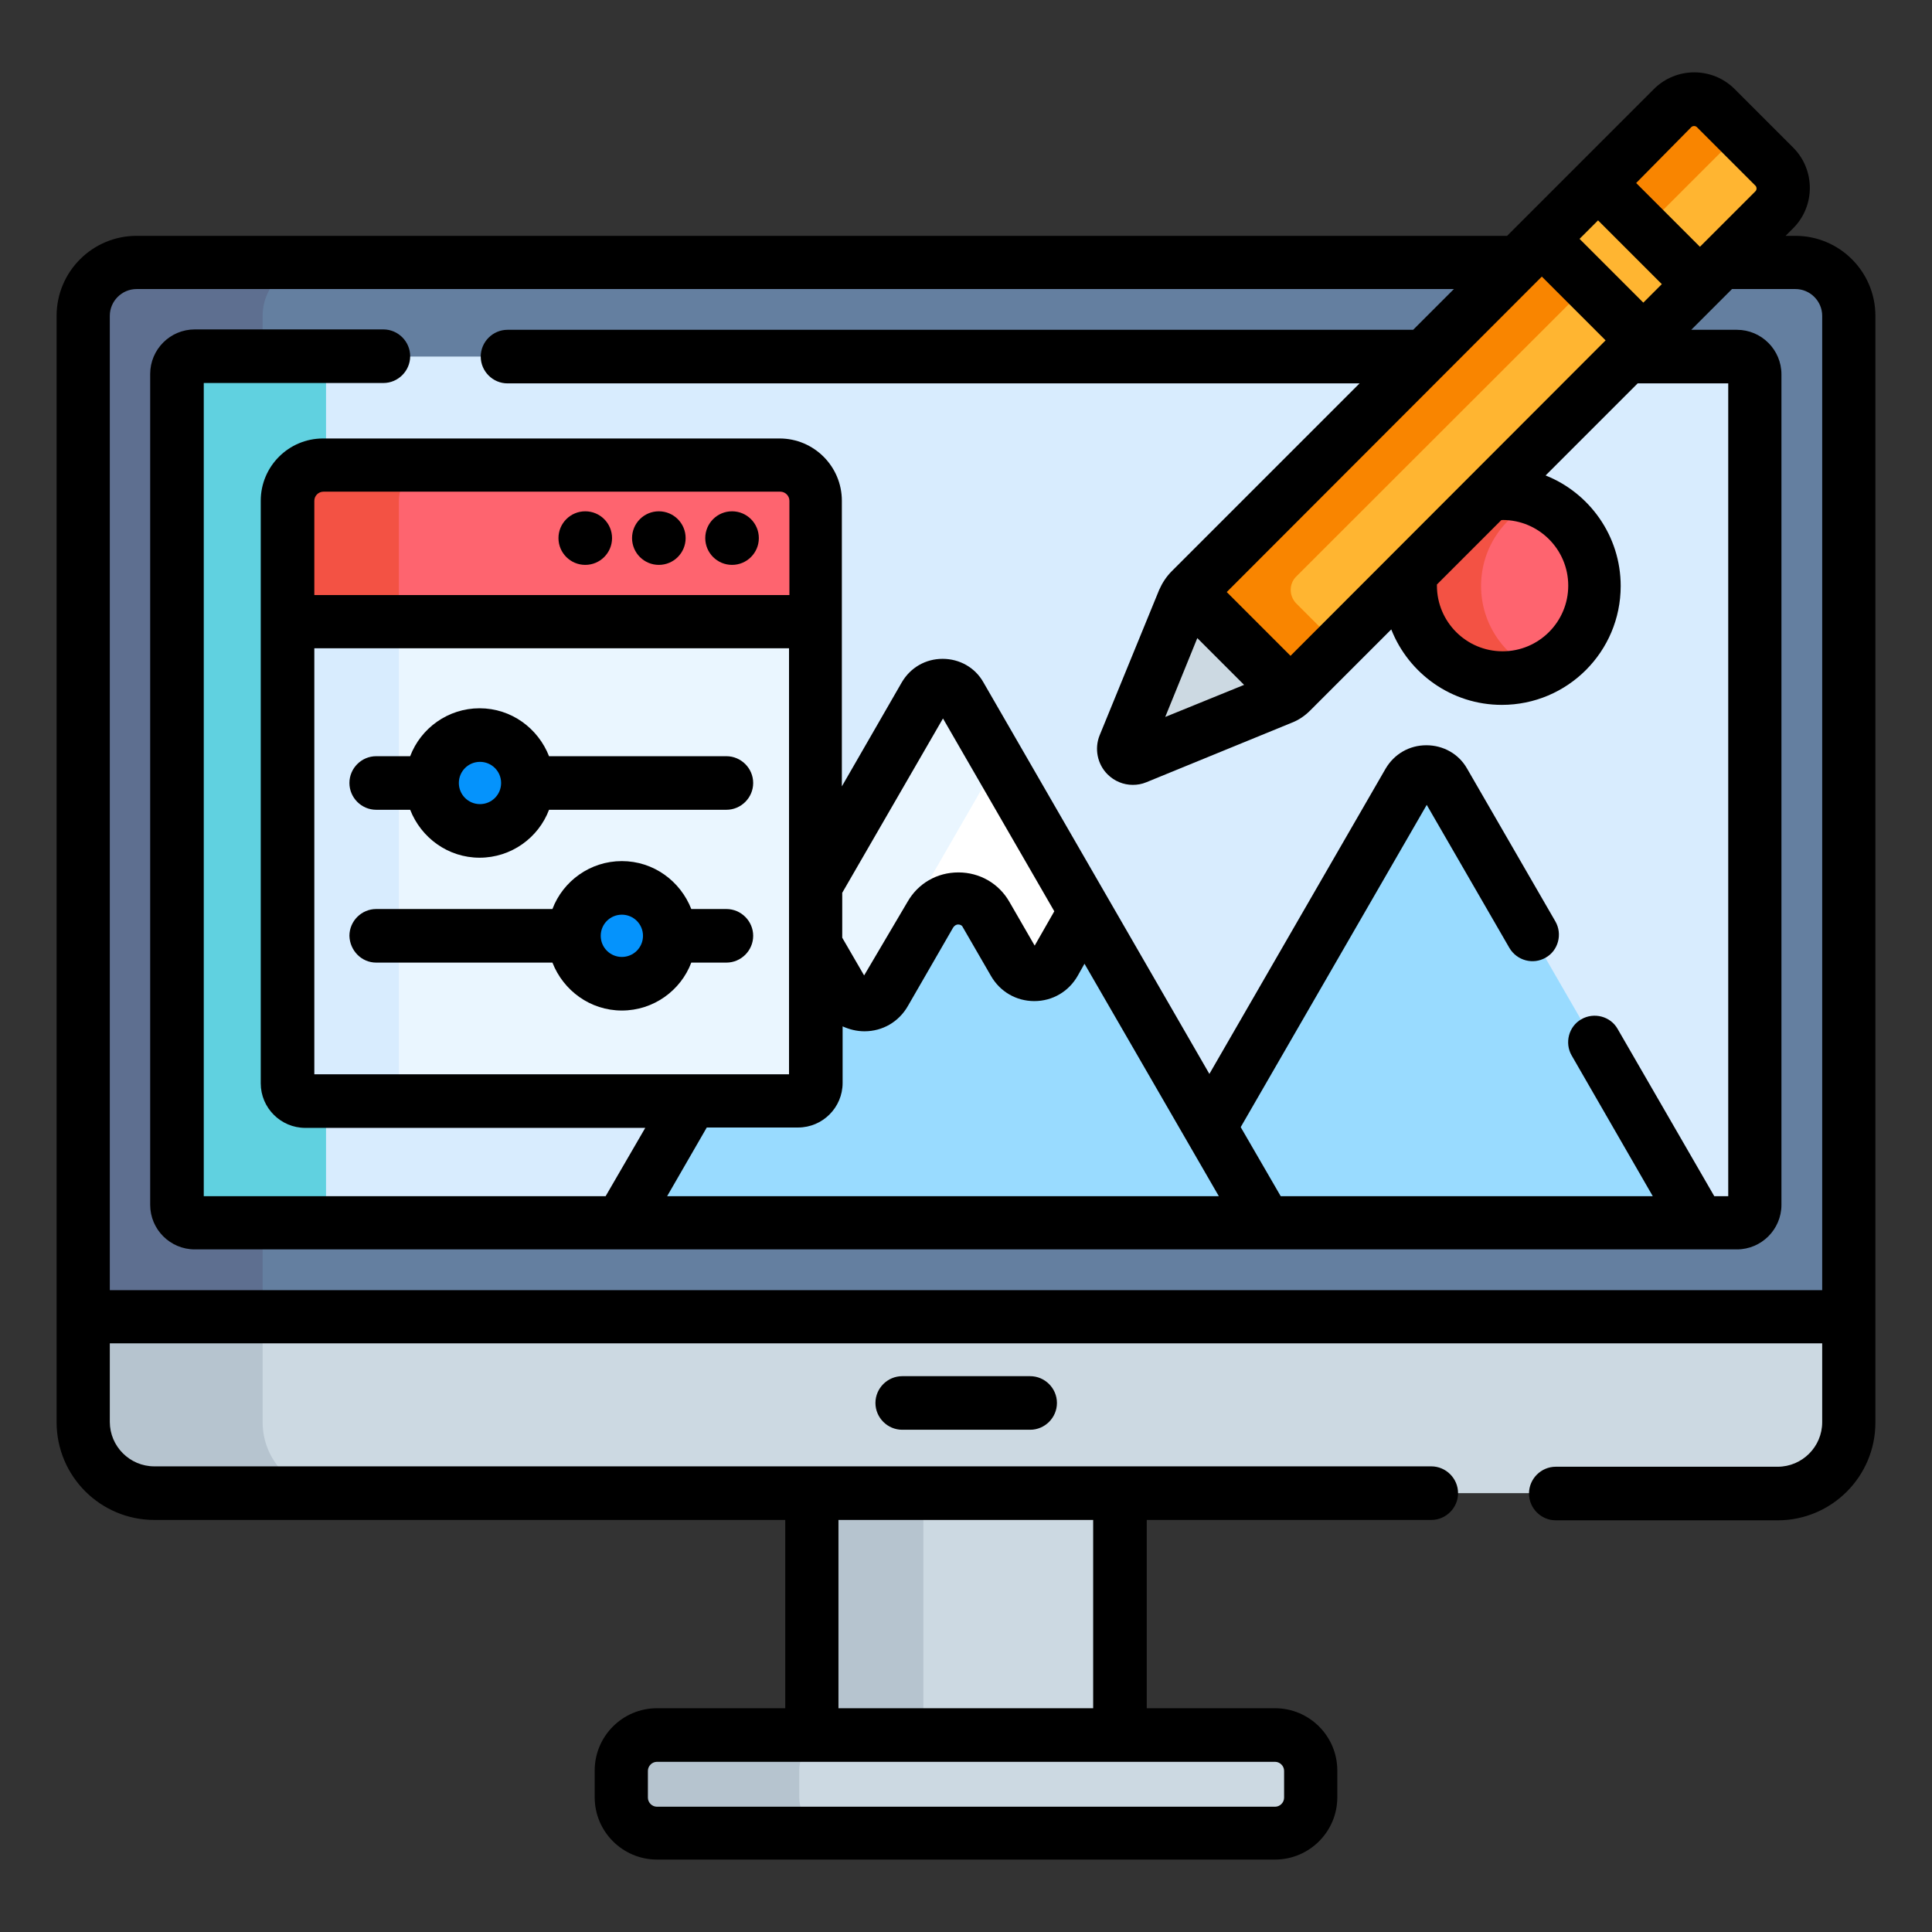
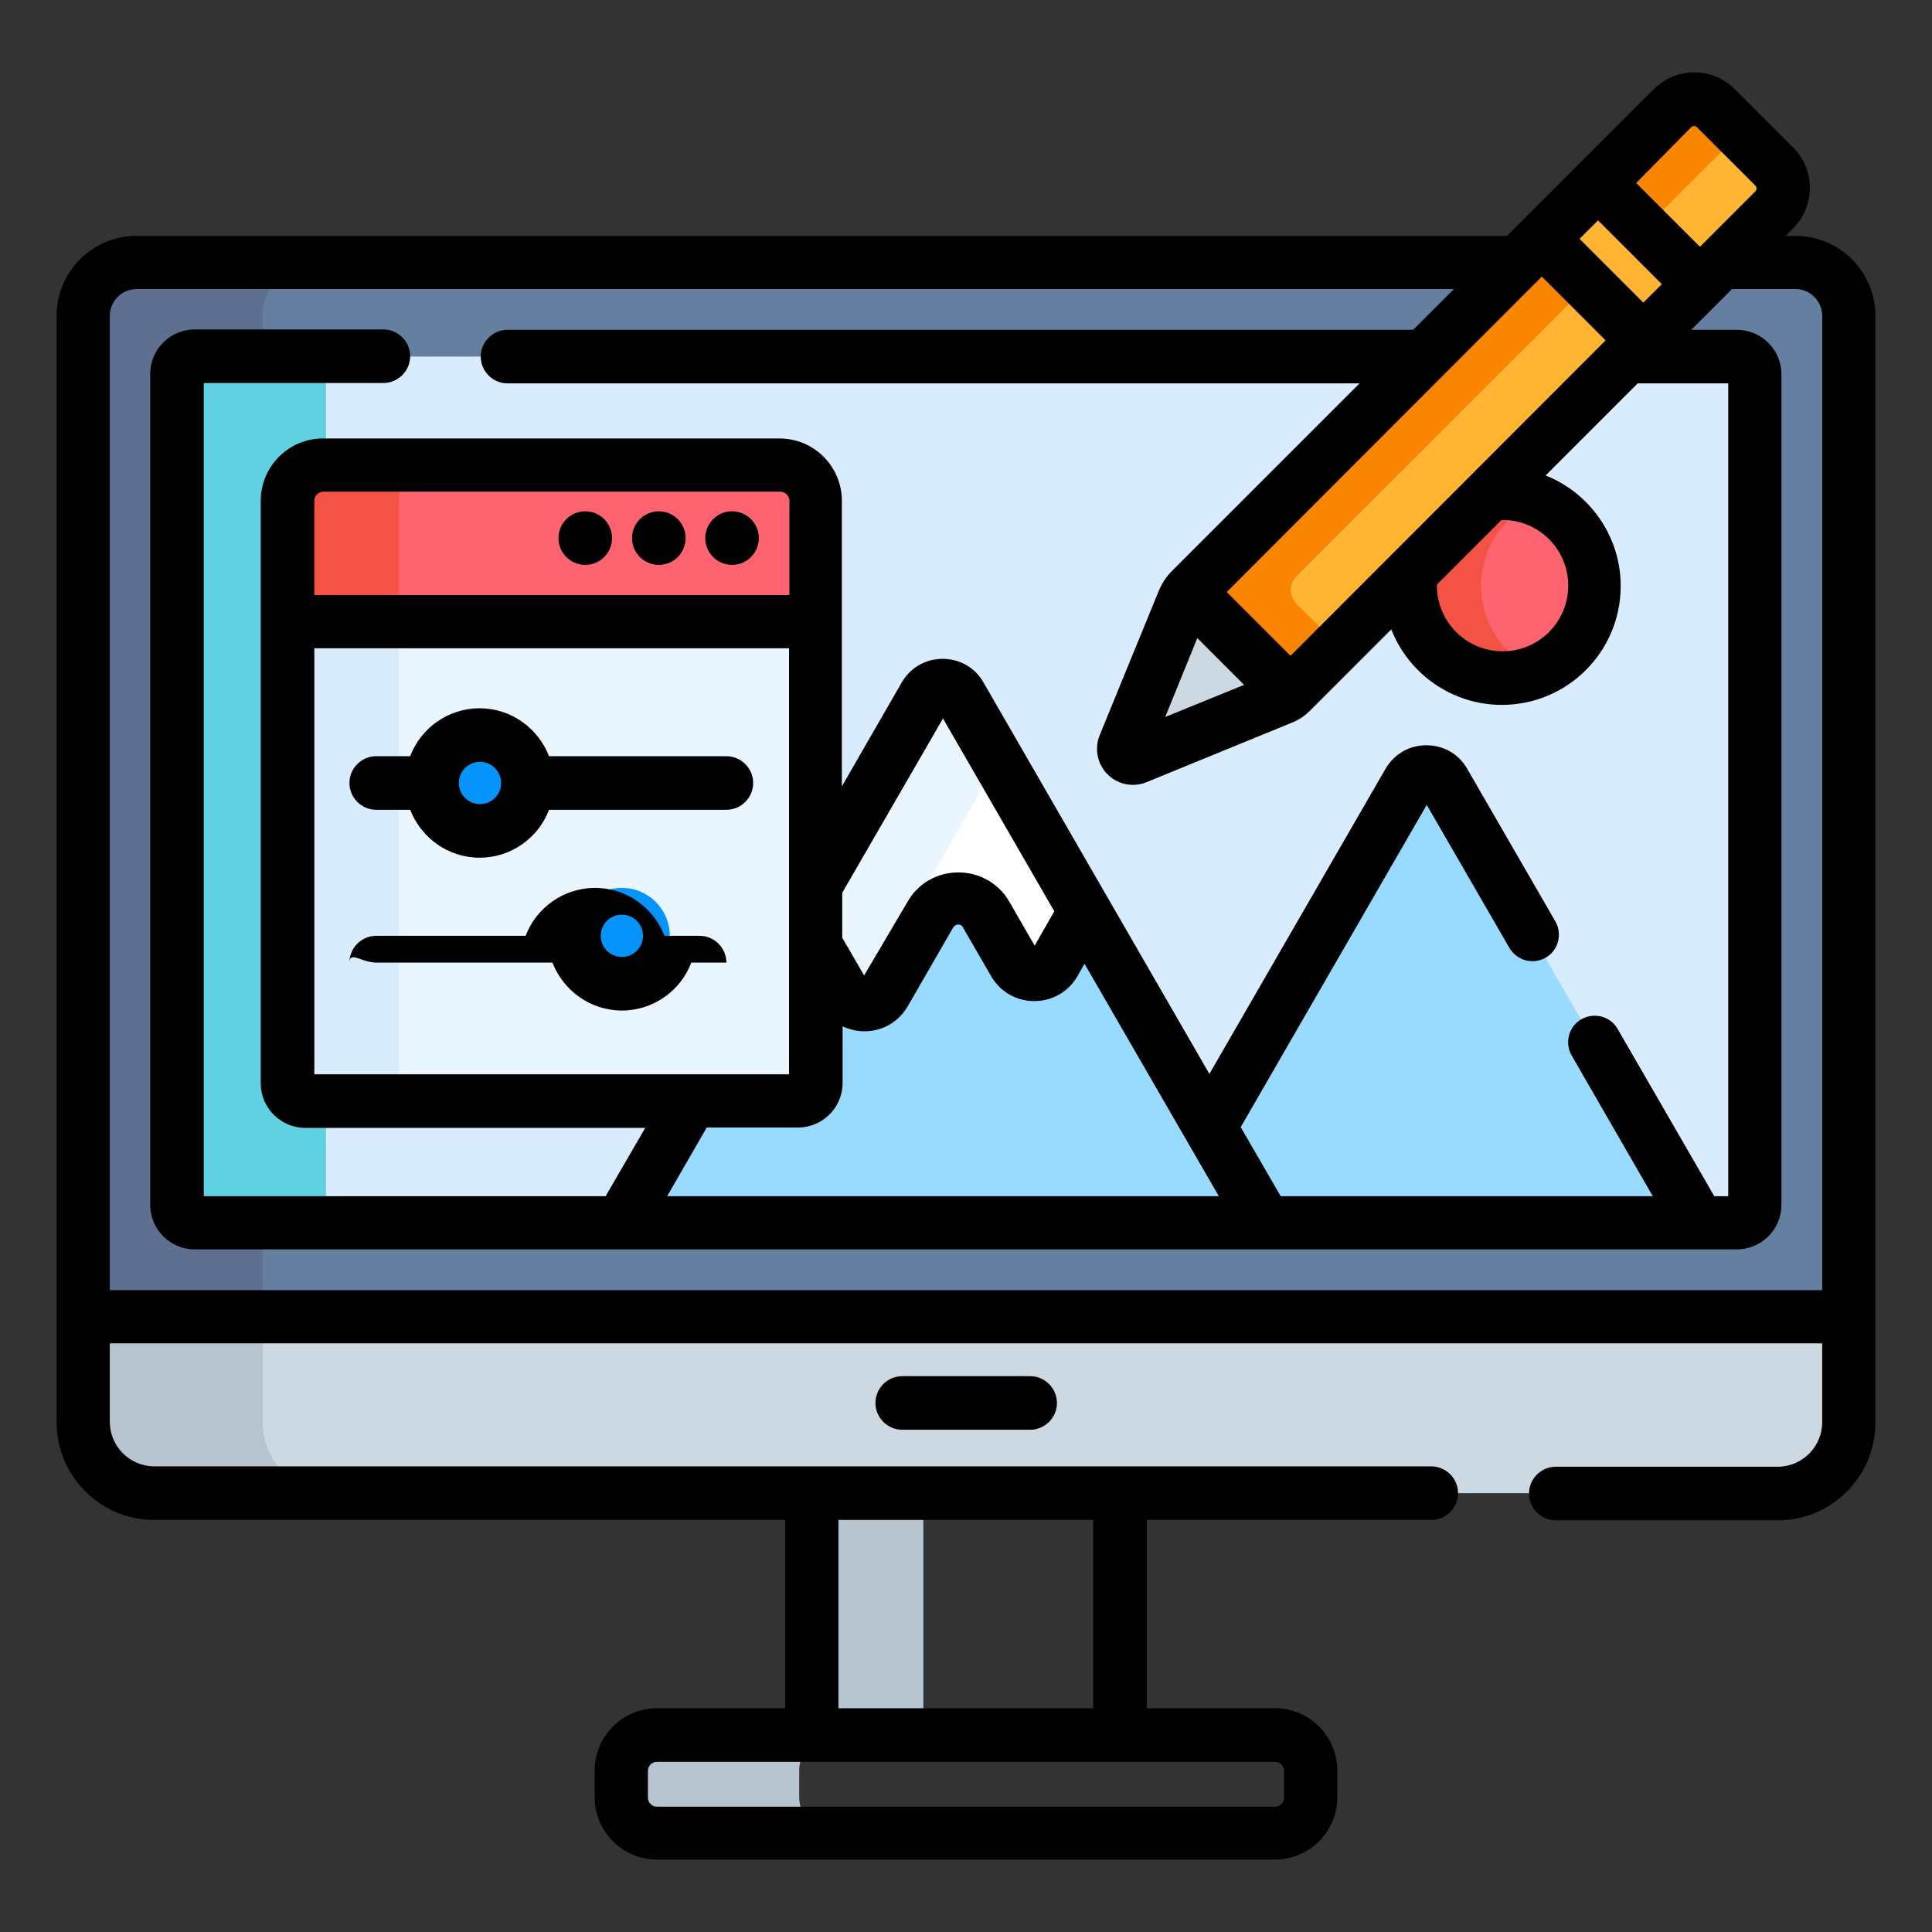
<svg xmlns="http://www.w3.org/2000/svg" version="1.1" id="Layer_1" x="0px" y="0px" viewBox="0 0 512 512" style="enable-background:new 0 0 512 512;" xml:space="preserve">
  <rect x="0" y="0" width="512" height="512" fill="#333333" stroke="none" />
  <style type="text/css">
	.st0{fill:#FFB531;}
	.st1{fill:#CCD9E2;}
	.st2{fill:#F35244;}
	.st3{fill:#60D1E0;}
	.st4{fill:#5E6F90;}
	.st5{fill:#F98500;}
	.st6{fill:#F77C00;}
	.st7{fill:#E0E0DE;}
	.st8{fill:#CFCFCD;}
	.st9{fill:#647FA0;}
	.st10{fill:#D8ECFE;}
	.st11{fill:#F2FBFF;}
	.st12{fill:#B6C4CF;}
	.st13{fill:#99DBFF;}
	.st14{fill:#FFFFFF;}
	.st15{fill:#EAF6FF;}
	.st16{fill:#FE646F;}
	.st17{fill:#0593FC;}
	.st18{fill:#F4A93C;}
	.st19{fill:#6282C4;}
	.st20{fill:#3B5892;}
	.st21{fill:#739BD8;}
	.st22{fill:#456EAF;}
	.st23{fill:#4C6CB5;}
	.st24{fill:#E8594A;}
	.st25{fill:#AACC60;}
	.st26{fill:#DEDEDE;}
	.st27{fill:#C44639;}
	.st28{fill:#73442E;}
	.st29{fill:#9FACBA;}
</style>
  <g>
    <path class="st0" d="M408.6,63.4l14.9-14.9l12.2,12.2l-14.9,14.9L408.6,63.4z" />
  </g>
  <g>
    <g>
      <g>
-         <path class="st1" d="M215.2,394.8h81.6v66h-81.6L215.2,394.8z" />
-       </g>
+         </g>
    </g>
    <g>
      <path class="st12" d="M215.2,394.8h29.5v66h-29.5V394.8z" />
    </g>
    <g>
-       <path class="st1" d="M337.9,485.7H174.1c-5.2,0-9.4-4.2-9.4-9.4v-7.1c0-5.2,4.2-9.4,9.4-9.4h163.8c5.2,0,9.4,4.2,9.4,9.4v7.1    C347.3,481.5,343.1,485.7,337.9,485.7z" />
-     </g>
+       </g>
    <g>
      <path class="st12" d="M211.8,476.3v-7.1c0-5.2,4.2-9.4,9.4-9.4h-47.1c-5.2,0-9.4,4.2-9.4,9.4v7.1c0,5.2,4.2,9.4,9.4,9.4h47.1    C216,485.7,211.8,481.5,211.8,476.3z" />
    </g>
    <g>
      <path class="st1" d="M22.1,376.9c0,10.4,8.4,18.8,18.8,18.8h430.2c10.4,0,18.8-8.4,18.8-18.8v-28H22.1V376.9z" />
    </g>
    <g>
      <path class="st12" d="M69.6,376.9v-28H22.1v28c0,10.4,8.4,18.8,18.8,18.8h47.5C78,395.7,69.6,387.3,69.6,376.9z" />
    </g>
    <g>
      <path class="st9" d="M489.9,349H22.1V83.7c0-7.8,6.3-14.1,14.1-14.1h439.6c7.8,0,14.1,6.3,14.1,14.1V349z" />
    </g>
    <path class="st4" d="M51.7,324.1c-2.6,0-4.7-2.1-4.7-4.7V99.2c0-2.6,2.1-4.7,4.7-4.7h17.9V83.7c0-7.8,6.3-14.1,14.1-14.1H36.2   c-7.8,0-14.1,6.3-14.1,14.1V349h47.5v-24.9L51.7,324.1L51.7,324.1z" />
    <g>
      <path class="st10" d="M46.9,319.4V99.2c0-2.6,2.1-4.7,4.7-4.7h408.7c2.6,0,4.7,2.1,4.7,4.7v220.2c0,2.6-2.1,4.7-4.7,4.7H51.7    C49.1,324.1,46.9,322,46.9,319.4z" />
    </g>
    <g>
      <path class="st3" d="M86.4,319.4V99.2c0-2.6,2.1-4.7,4.7-4.7H51.7c-2.6,0-4.7,2.1-4.7,4.7v220.2c0,2.6,2.1,4.7,4.7,4.7h39.5    C88.5,324.1,86.4,322,86.4,319.4z" />
    </g>
    <g>
      <g>
        <path class="st13" d="M373.4,207.2l-67.5,116.9h144.2l-67.5-116.9C380.6,203.6,375.5,203.6,373.4,207.2z" />
      </g>
      <path class="st13" d="M382.7,207.2c-2.1-3.6-7.2-3.6-9.3,0l-52.8,91.5l14.7,25.4h0.6l57.2-99L382.7,207.2z" />
      <path class="st13" d="M254.5,184.3c-2.1-3.6-7.2-3.6-9.3,0l-29.1,50.4v52.4c0,2.6-2.1,4.7-4.7,4.7h-28.2l-18.7,32.3h170.7    L254.5,184.3z" />
      <g>
        <path class="st13" d="M211.4,291.8h-28.2l-18.7,32.3h29.3l18.7-32.5C212.2,291.7,211.8,291.8,211.4,291.8L211.4,291.8z" />
      </g>
      <path class="st14" d="M254.5,184.3c-2.1-3.6-7.2-3.6-9.3,0l-29.1,50.4v15.7l7.4,12.9c2.4,4.2,8.4,4.2,10.9,0l12-20.8    c3.3-5.7,11.6-5.7,14.9,0l7.4,12.8c2.4,4.2,8.4,4.2,10.9,0l8-13.8L254.5,184.3z" />
      <path class="st15" d="M227.3,266.1l37.2-64.5l-10-17.3c-2.1-3.6-7.2-3.6-9.3,0l-29.1,50.4v15.7l7.4,12.9    C224.5,264.7,225.8,265.7,227.3,266.1L227.3,266.1z" />
    </g>
    <path class="st16" d="M398.2,130.8c-1.2,0-2.3,0.1-3.5,0.3l-20.7,20.7c-0.2,1.1-0.3,2.3-0.3,3.5c0,13.5,11,24.5,24.5,24.5   c13.5,0,24.5-11,24.5-24.5C422.6,141.7,411.7,130.8,398.2,130.8z" />
    <path class="st2" d="M407.6,132.7c-2.9-1.2-6.1-1.9-9.4-1.9c-1.2,0-2.3,0.1-3.5,0.3l-20.7,20.7c-0.2,1.1-0.3,2.3-0.3,3.5   c0,13.5,11,24.5,24.5,24.5c3.3,0,6.5-0.7,9.4-1.9c-8.8-3.7-15.1-12.4-15.1-22.6C392.5,145.1,398.7,136.4,407.6,132.7z" />
  </g>
  <g>
    <g>
      <path class="st16" d="M206.7,123.3H85.6c-5.2,0-9.4,4.2-9.4,9.4v32l2.2,0.9h135.3l2.4-0.9v-32    C216.1,127.5,211.9,123.3,206.7,123.3z" />
    </g>
    <g>
      <path class="st2" d="M105.7,132.7c0-5.2,4.2-9.4,9.4-9.4H85.6c-5.2,0-9.4,4.2-9.4,9.4v32l2.2,0.9h29.5l-2.2-0.9V132.7z" />
    </g>
    <g>
      <path class="st15" d="M211.4,291.8H80.9c-2.6,0-4.7-2.1-4.7-4.7V164.7h140v122.3C216.1,289.7,214,291.8,211.4,291.8z" />
    </g>
    <g>
      <path class="st10" d="M105.7,287.1V164.7H76.2v122.3c0,2.6,2.1,4.7,4.7,4.7h29.5C107.8,291.8,105.7,289.7,105.7,287.1z" />
    </g>
    <g>
      <g>
        <circle class="st17" cx="164.8" cy="248" r="12.7" />
      </g>
      <g>
        <circle class="st17" cx="127.2" cy="207.5" r="12.7" />
      </g>
    </g>
  </g>
  <g>
    <g>
      <path class="st0" d="M470.2,44.1l-15.5-15.5c-3.2-3.2-8.3-3.2-11.4,0L315.6,156.3l0.1,1.3l25.6,25.6l1.2,0.1L470.2,55.6    C473.3,52.4,473.3,47.3,470.2,44.1z" />
    </g>
  </g>
  <g>
    <path class="st5" d="M343.4,152.9L461.2,35.2l-6.5-6.5c-3.2-3.2-8.3-3.2-11.4,0L315.6,156.3l0.1,1.3l25.6,25.6l1.2,0.1l12.2-12.2   l-11.3-11.3C341.6,157.8,341.6,154.8,343.4,152.9L343.4,152.9z" />
  </g>
  <g>
    <path class="st1" d="M315.6,156.3c-0.8,0.8-1.4,1.7-1.8,2.7l-15.8,38.6c-0.8,2,1.2,4,3.2,3.2l38.6-15.8c1-0.4,1.9-1,2.7-1.8   L315.6,156.3z" />
  </g>
  <g>
    <path class="st0" d="M408.6,63.4l14.9-14.9l26.9,26.9l-14.9,14.9L408.6,63.4z" />
  </g>
  <g>
    <path d="M239.1,364.7c-3.9,0-7.1,3.2-7.1,7.1c0,3.9,3.2,7.1,7.1,7.1h33.9c3.9,0,7.1-3.2,7.1-7.1c0-3.9-3.2-7.1-7.1-7.1H239.1z" />
-     <path d="M99.7,255.1h46.7c2.9,7.4,10,12.7,18.4,12.7c8.4,0,15.6-5.3,18.4-12.7h9.3c3.9,0,7.1-3.2,7.1-7.1c0-3.9-3.2-7.1-7.1-7.1   h-9.3c-2.9-7.4-10-12.7-18.4-12.7c-8.4,0-15.6,5.3-18.4,12.7H99.7c-3.9,0-7.1,3.2-7.1,7.1C92.7,251.9,95.8,255.1,99.7,255.1z    M164.8,242.4c3.1,0,5.6,2.5,5.6,5.6c0,3.1-2.5,5.6-5.6,5.6c-3.1,0-5.6-2.5-5.6-5.6C159.2,244.9,161.7,242.4,164.8,242.4z" />
+     <path d="M99.7,255.1h46.7c2.9,7.4,10,12.7,18.4,12.7c8.4,0,15.6-5.3,18.4-12.7h9.3c0-3.9-3.2-7.1-7.1-7.1   h-9.3c-2.9-7.4-10-12.7-18.4-12.7c-8.4,0-15.6,5.3-18.4,12.7H99.7c-3.9,0-7.1,3.2-7.1,7.1C92.7,251.9,95.8,255.1,99.7,255.1z    M164.8,242.4c3.1,0,5.6,2.5,5.6,5.6c0,3.1-2.5,5.6-5.6,5.6c-3.1,0-5.6-2.5-5.6-5.6C159.2,244.9,161.7,242.4,164.8,242.4z" />
    <path d="M99.7,214.6h9c2.9,7.4,10,12.7,18.4,12.7s15.6-5.3,18.4-12.7h47c3.9,0,7.1-3.2,7.1-7.1s-3.2-7.1-7.1-7.1h-47   c-2.9-7.4-10-12.7-18.4-12.7s-15.6,5.3-18.4,12.7h-9c-3.9,0-7.1,3.2-7.1,7.1S95.8,214.6,99.7,214.6z M127.2,201.9   c3.1,0,5.6,2.5,5.6,5.6s-2.5,5.6-5.6,5.6c-3.1,0-5.6-2.5-5.6-5.6S124.1,201.9,127.2,201.9z" />
    <circle cx="194" cy="142.6" r="7.1" />
    <circle cx="174.6" cy="142.6" r="7.1" />
    <circle cx="155.1" cy="142.6" r="7.1" />
  </g>
  <path d="M475.8,62.5h-2.6l2-2c5.9-5.9,5.9-15.5,0-21.4l-15.5-15.5c-5.9-5.9-15.5-5.9-21.4,0l-38.9,38.9H36.2  C24.5,62.5,15,72,15,83.7v293.2c0,14.3,11.6,25.9,25.9,25.9h167.2v49.9h-34c-9.1,0-16.5,7.4-16.5,16.5v7.1c0,9.1,7.4,16.5,16.5,16.5  h163.8c9.1,0,16.5-7.4,16.5-16.5v-7.1c0-9.1-7.4-16.5-16.5-16.5h-34v-49.9h75.4c3.9,0,7.1-3.2,7.1-7.1c0-3.9-3.2-7.1-7.1-7.1H40.9  c-6.5,0-11.8-5.3-11.8-11.8V356h453.8v20.9c0,6.5-5.3,11.8-11.8,11.8h-58.8c-3.9,0-7.1,3.2-7.1,7.1c0,3.9,3.2,7.1,7.1,7.1h58.8  c14.3,0,25.9-11.6,25.9-25.9V83.7C497,72,487.5,62.5,475.8,62.5L475.8,62.5z M337.9,466.9c1.3,0,2.4,1.1,2.4,2.4v7.1  c0,1.3-1.1,2.4-2.4,2.4H174.1c-1.3,0-2.4-1.1-2.4-2.4v-7.1c0-1.3,1.1-2.4,2.4-2.4H337.9z M222.2,402.8h67.5v49.9h-67.5V402.8z   M448.2,33.7c0.4-0.4,1.1-0.4,1.5,0l15.5,15.5c0.4,0.4,0.4,1.1,0,1.5l-14.7,14.7l-16.9-16.9L448.2,33.7z M423.5,58.4l16.9,16.9  l-4.9,4.9l-16.9-16.9L423.5,58.4z M408.6,73.3l16.9,16.9L342,173.8l-16.9-16.9L408.6,73.3z M398.2,137.8c9.6,0,17.4,7.8,17.4,17.4  s-7.8,17.4-17.4,17.4c-9.6,0-17.4-7.8-17.4-17.4c0-0.1,0-0.2,0-0.3l17.1-17.1C397.9,137.9,398,137.8,398.2,137.8z M482.9,341.9H29.1  V83.7c0-3.9,3.2-7.1,7.1-7.1h349.1l-10.8,10.8h-240c-3.9,0-7.1,3.2-7.1,7.1c0,3.9,3.2,7.1,7.1,7.1h225.8l-49.8,49.8  c-1.4,1.4-2.5,3.1-3.3,4.9l-15.8,38.6c-1.4,3.5-0.6,7.6,2.1,10.3c1.8,1.8,4.2,2.8,6.7,2.8c1.2,0,2.4-0.2,3.6-0.7l38.6-15.8  c1.8-0.7,3.4-1.8,4.8-3.2l21.5-21.5c4.6,11.7,16,20,29.3,20c17.4,0,31.5-14.1,31.5-31.5c0-13.3-8.3-24.7-19.9-29.3l24.4-24.4H458  V317h-3.7l-25.6-44.3c-1.9-3.4-6.3-4.5-9.6-2.6c-3.4,1.9-4.5,6.3-2.6,9.6l21.5,37.3h-98.6l-10.6-18.3l49.3-85.4l21.9,37.9  c2,3.4,6.3,4.5,9.6,2.6c3.4-1.9,4.5-6.3,2.6-9.6l-23.4-40.5c-2.2-3.9-6.3-6.2-10.8-6.2s-8.5,2.3-10.8,6.2l-46.7,80.9l-59.9-103.8  c-2.2-3.9-6.3-6.2-10.8-6.2c-4.5,0-8.5,2.3-10.8,6.2l-15.9,27.6v-75.7c0-9.1-7.4-16.5-16.5-16.5H85.6c-9.1,0-16.5,7.4-16.5,16.5  v154.4c0,6.5,5.3,11.8,11.8,11.8H171L160.5,317H54V101.5h47.6c3.9,0,7.1-3.2,7.1-7.1s-3.2-7.1-7.1-7.1h-50  c-6.5,0-11.8,5.3-11.8,11.8v220.2c0,6.5,5.3,11.8,11.8,11.8h408.7c6.5,0,11.8-5.3,11.8-11.8V99.2c0-6.5-5.3-11.8-11.8-11.8h-12.1  l10.8-10.8h16.8c3.9,0,7.1,3.2,7.1,7.1V341.9z M209.1,171.8v112.9H83.3V171.8L209.1,171.8z M83.3,157.7v-25c0-1.3,1.1-2.4,2.4-2.4  h121.1c1.3,0,2.4,1.1,2.4,2.4v25H83.3z M187.3,298.8h24.2c6.5,0,11.8-5.3,11.8-11.8v-15c1.8,0.8,3.7,1.3,5.8,1.3  c4.8,0,9.1-2.5,11.5-6.7l12-20.8c0.4-0.6,0.9-0.8,1.3-0.8c0.4,0,1,0.1,1.3,0.8l7.4,12.8c2.4,4.2,6.7,6.7,11.5,6.7  c4.8,0,9.1-2.5,11.5-6.7l1.8-3.2L323,317H176.8L187.3,298.8z M223.2,248.5v-11.9l26.7-46.2l29.5,51.1l-5.2,9.1l-6.7-11.6  c-2.8-4.9-7.9-7.8-13.5-7.8c-5.7,0-10.7,2.9-13.5,7.8L229,258.5L223.2,248.5z M329.7,181.5l-20.9,8.5l8.5-20.9L329.7,181.5z" />
</svg>